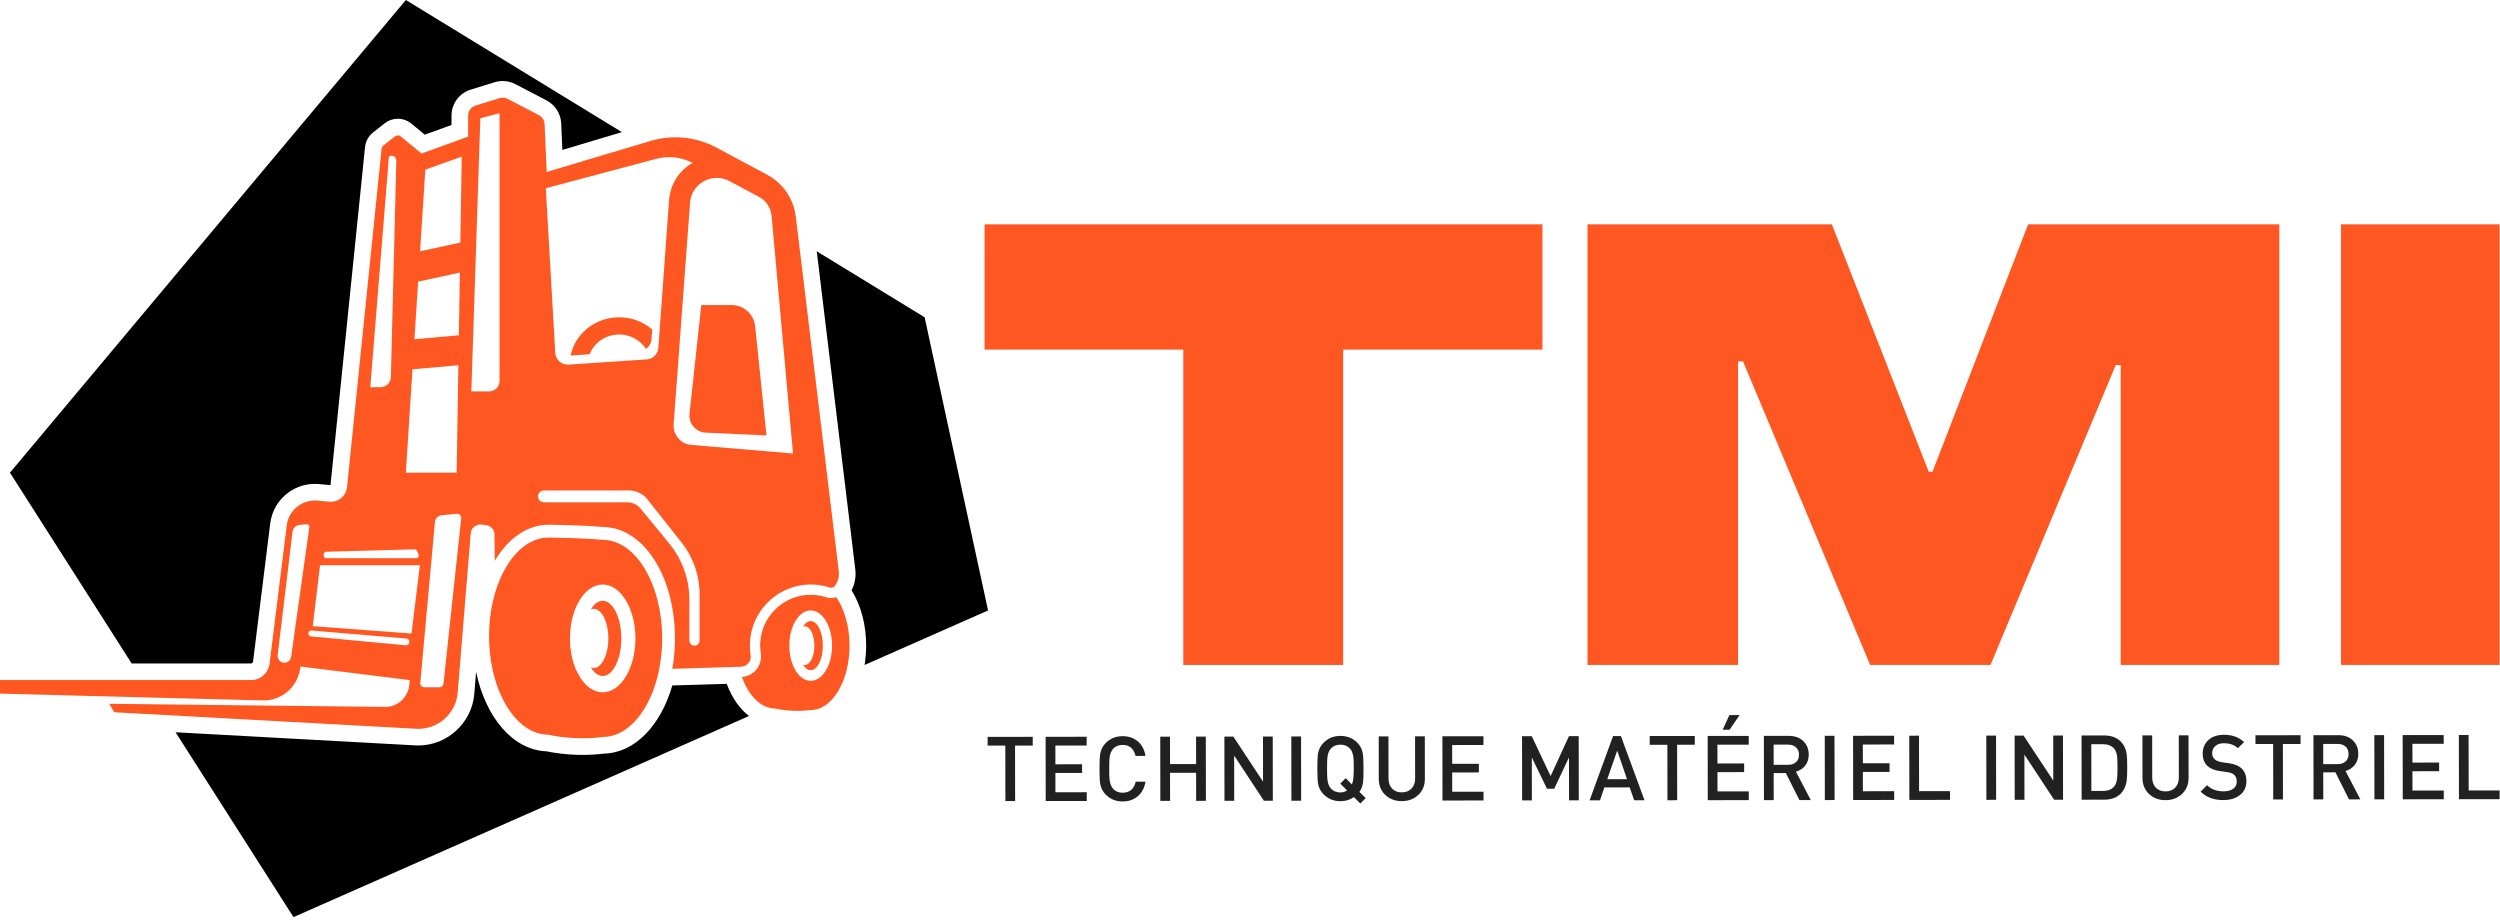
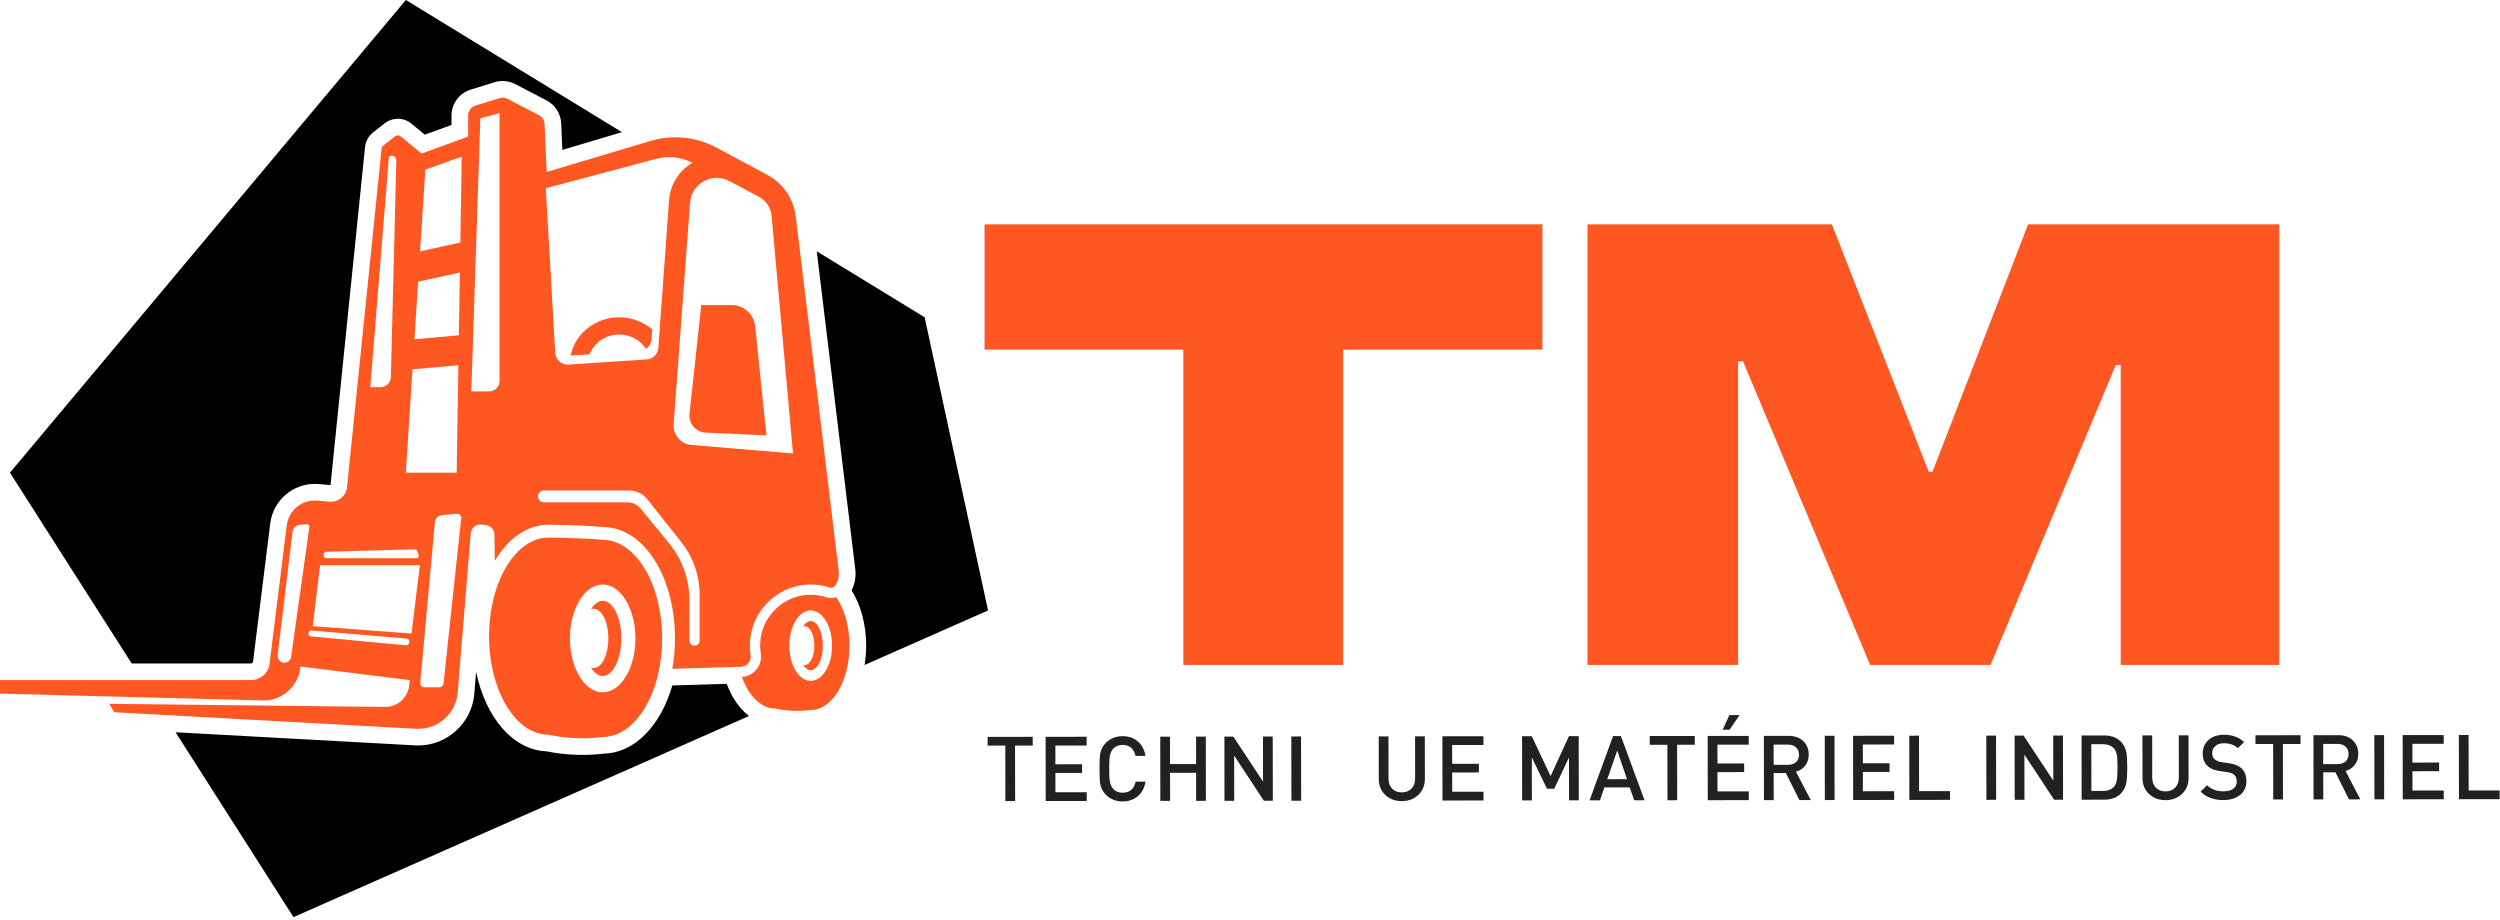
<svg xmlns="http://www.w3.org/2000/svg" width="451" height="166" viewBox="0 0 451 166" fill="none">
  <g clip-path="url(#clip0_8_143)">
    <path d="M150.855 107.725C150.563 107.832 150.252 107.889 149.935 107.889C149.652 107.889 149.372 107.844 149.104 107.756C148.183 107.452 147.223 107.298 146.251 107.298C145.928 107.298 145.6 107.315 145.276 107.349C140.897 107.807 137.402 111.471 137.147 115.872C137.108 116.537 137.14 117.202 137.243 117.851C137.41 118.91 137.116 119.988 136.437 120.808C135.79 121.589 134.847 122.061 133.837 122.121C135.057 125.535 137.3 127.825 139.866 127.825C139.866 127.825 142.792 128.546 146.25 128.091C150.119 128.091 153.255 122.89 153.255 116.475C153.255 112.984 152.325 109.855 150.855 107.725ZM146.25 122.826C144.12 122.826 142.393 119.982 142.393 116.475C142.393 112.968 144.12 110.124 146.25 110.124C148.38 110.124 150.107 112.968 150.107 116.475C150.107 119.983 148.38 122.826 146.25 122.826Z" fill="#FF5722" />
    <path d="M146.25 112.046C145.722 112.046 145.238 112.423 144.859 113.05C144.965 113.009 145.074 112.986 145.186 112.986C146.141 112.986 146.915 114.548 146.915 116.475C146.915 118.402 146.141 119.965 145.186 119.965C145.074 119.965 144.965 119.941 144.859 119.9C145.238 120.527 145.722 120.904 146.25 120.904C147.462 120.904 148.445 118.921 148.445 116.475C148.445 114.029 147.462 112.046 146.25 112.046Z" fill="#FF5722" />
    <path d="M131.996 55.033H126.514L124.385 74.623C124.192 76.4 125.538 77.971 127.324 78.052L138.273 78.551L136.226 58.847C136.001 56.679 134.174 55.033 131.996 55.033Z" fill="#FF5722" />
    <path d="M108.727 97.386C104.96 97.029 98.954 96.979 98.954 96.979C93.031 96.979 88.229 104.941 88.229 114.762C88.229 124.584 93.031 132.546 98.954 132.546C98.954 132.546 103.433 133.65 108.727 132.953C114.65 132.953 119.452 124.991 119.452 115.17C119.452 105.348 114.65 97.386 108.727 97.386ZM108.727 124.893C105.466 124.893 102.822 120.539 102.822 115.17C102.822 109.8 105.466 105.447 108.727 105.447C111.989 105.447 114.632 109.8 114.632 115.17C114.632 120.54 111.989 124.893 108.727 124.893Z" fill="#FF5722" />
    <path d="M108.727 108.389C107.919 108.389 107.178 108.966 106.598 109.926C106.76 109.863 106.927 109.827 107.098 109.827C108.56 109.827 109.745 112.219 109.745 115.17C109.745 118.12 108.56 120.512 107.098 120.512C106.927 120.512 106.76 120.476 106.598 120.414C107.178 121.374 107.919 121.95 108.727 121.95C110.583 121.95 112.087 118.915 112.087 115.17C112.087 111.425 110.583 108.389 108.727 108.389Z" fill="#FF5722" />
    <path d="M111.701 60.348C113.744 60.348 115.529 61.384 116.529 62.932C117.092 62.557 117.478 61.938 117.53 61.222L117.66 59.431C116.079 58.072 113.994 57.238 111.701 57.238C107.356 57.238 103.74 60.208 102.94 64.141L106.375 63.912C107.172 61.834 109.252 60.348 111.701 60.348Z" fill="#FF5722" />
    <path d="M135.414 118.139C135.293 117.371 135.252 116.577 135.299 115.765C135.607 110.461 139.799 106.06 145.083 105.508C146.703 105.339 148.257 105.527 149.684 105.998C150.026 106.111 150.401 105.981 150.616 105.692C151.179 104.936 151.43 103.993 151.317 103.057L143.56 39.068C143.172 35.866 141.249 33.054 138.405 31.531L129.237 26.622C125.592 24.671 121.323 24.24 117.362 25.424L98.623 31.024L98.245 22.394C98.214 21.708 97.82 21.089 97.211 20.772L91.567 17.832C91.118 17.598 90.594 17.551 90.11 17.701L85.806 19.033C85.001 19.282 84.451 20.027 84.451 20.871V24.645L76.052 27.699L72.296 24.613C71.992 24.364 71.556 24.36 71.248 24.603L69.152 26.258C68.975 26.398 68.862 26.604 68.838 26.829L62.603 87.882C62.439 89.482 61.019 90.653 59.417 90.508L57.264 90.313C54.518 90.064 52.07 92.037 51.73 94.773L48.627 119.724C48.416 121.417 46.977 122.688 45.271 122.688H0V125.131L47.388 126.357C50.692 126.442 53.558 124.087 54.114 120.828L54.214 120.244L73.914 122.688L73.831 123.578C73.619 125.836 71.71 127.555 69.442 127.529L19.7 126.964L20.617 128.491L75.073 131.471C78.933 131.682 82.258 128.781 82.573 124.928L84.917 96.221C84.996 95.243 85.868 94.525 86.843 94.633L87.655 94.723C88.529 94.82 89.193 95.554 89.203 96.433L89.258 101.193C91.627 97.161 95.066 94.665 98.954 94.665H98.963L98.973 94.665C99.22 94.667 105.019 94.72 108.843 95.073C116.099 95.166 121.765 103.96 121.765 115.17C121.765 117.079 121.597 118.917 121.288 120.655L133.675 120.28C134.787 120.246 135.588 119.238 135.414 118.139ZM76.729 30.598L83.296 28.257L83.047 43.758L75.782 45.339L76.729 30.598ZM82.96 49.17L82.778 60.486L74.763 61.198L75.431 50.808L82.96 49.17ZM70.162 28.257C70.721 27.843 71.511 28.254 71.494 28.949L70.514 68.014C70.488 69.033 69.654 69.846 68.635 69.846H66.803L70.162 28.257ZM58.403 99.974C58.403 99.737 58.591 99.544 58.827 99.538L74.818 99.1C75.002 99.095 75.17 99.206 75.237 99.378L75.517 100.101C75.627 100.387 75.417 100.695 75.11 100.695H58.839C58.599 100.695 58.403 100.5 58.403 100.259L58.403 99.974ZM52.519 118.502C52.434 119.106 51.917 119.555 51.307 119.555C50.574 119.555 50.005 118.914 50.092 118.185L52.77 95.939C52.849 95.282 53.373 94.767 54.031 94.7L55.313 94.568C55.603 94.539 55.844 94.789 55.804 95.078L52.519 118.502ZM73.814 115.957C73.779 116.239 73.527 116.442 73.244 116.415L56.107 114.808C55.763 114.776 55.544 114.426 55.664 114.103L55.669 114.088C55.752 113.867 55.971 113.727 56.206 113.747L73.359 115.195C73.656 115.22 73.873 115.487 73.836 115.783L73.814 115.957ZM74.235 114.286L56.418 112.963L57.742 101.967H75.747L74.235 114.286ZM73.217 85.271L74.415 66.622L82.691 65.886L82.379 85.271L73.217 85.271ZM80.006 123.328C79.966 123.701 79.652 123.984 79.277 123.984H76.55C76.119 123.984 75.78 123.613 75.82 123.184L78.46 94.175C78.519 93.525 79.032 93.009 79.682 92.947L82.374 92.689C82.85 92.644 83.248 93.046 83.197 93.522L80.006 123.328ZM90.117 68.72C90.117 69.764 89.271 70.61 88.227 70.61H85.027L86.656 21.334L90.117 20.418V68.72ZM118.348 28.662C120.557 28.074 122.905 28.328 124.936 29.377C122.494 30.765 120.906 33.281 120.703 36.083L118.766 62.749C118.684 63.87 117.789 64.761 116.667 64.835L102.569 65.775C101.318 65.859 100.239 64.906 100.168 63.654L98.465 33.958L118.348 28.662ZM126.209 115.554C126.209 116.063 125.796 116.475 125.288 116.475C124.779 116.475 124.366 116.063 124.366 115.554V108.213C124.366 104.504 123.08 100.909 120.727 98.042L115.563 91.749C114.974 91.032 114.094 90.616 113.166 90.616H98.119C97.298 90.616 96.783 89.729 97.191 89.016C97.381 88.683 97.735 88.478 98.119 88.478H113.465C114.762 88.478 115.988 89.07 116.794 90.087L122.95 97.856C125.06 100.518 126.209 103.816 126.209 107.214V115.554ZM124.714 80.266C122.807 80.106 121.385 78.439 121.526 76.531L124.486 36.576C124.744 33.093 128.497 31.023 131.58 32.664L136.904 35.498C138.203 36.189 139.066 37.489 139.197 38.954L143.058 81.809L124.714 80.266Z" fill="#FF5722" />
    <path d="M154.295 102.696C154.455 104.019 154.216 105.335 153.625 106.503C155.318 109.188 156.255 112.697 156.255 116.475C156.255 117.682 156.149 118.844 155.969 119.96L178.245 110.124L166.804 57.238L147.342 45.335L154.295 102.696Z" fill="black" />
    <path d="M45.271 119.688C45.463 119.688 45.626 119.544 45.65 119.353L48.753 94.403C49.257 90.349 52.716 87.292 56.797 87.292C57.041 87.292 57.287 87.303 57.534 87.325L59.624 87.515L65.854 26.524C65.959 25.498 66.483 24.543 67.293 23.904L69.39 22.248C70.064 21.716 70.907 21.423 71.766 21.423C72.651 21.423 73.516 21.733 74.2 22.295L76.635 24.295L81.451 22.543V20.871C81.451 18.699 82.845 16.809 84.919 16.167L89.223 14.835C89.695 14.689 90.185 14.615 90.678 14.615C91.467 14.615 92.254 14.807 92.953 15.172L98.597 18.111C100.151 18.921 101.164 20.511 101.242 22.263L101.451 27.047L112.192 23.838L73.217 0L1.796 85.271L23.753 119.688H45.271Z" fill="black" />
    <path d="M131.1 123.359L121.379 123.654L121.287 123.656C119.206 130.871 114.531 135.83 108.937 135.951C107.7 136.106 106.413 136.184 105.109 136.184C101.966 136.184 99.489 135.729 98.594 135.539C92.554 135.315 87.606 129.449 85.887 121.21L85.563 125.173C85.137 130.393 80.703 134.482 75.469 134.482C75.284 134.482 75.097 134.477 74.909 134.466L31.671 132.1L52.946 165.448L135.122 129.165C133.442 127.883 132.047 125.9 131.1 123.359Z" fill="black" />
    <path d="M186.304 134.502L183.115 134.505L183.128 144.513L181.371 144.515L181.358 134.508L178.168 134.512L178.167 132.934L186.303 132.923L186.304 134.502Z" fill="#212121" />
    <path d="M196.047 144.496L188.644 144.506L188.629 132.92L196.033 132.91L196.034 134.489L190.389 134.496L190.393 137.881L195.209 137.875L195.211 139.437L190.395 139.443L190.399 142.926L196.045 142.918L196.047 144.496Z" fill="#212121" />
    <path d="M206.652 141.017C206.458 142.146 205.989 143.023 205.248 143.647C204.506 144.272 203.598 144.585 202.524 144.586C201.32 144.588 200.304 144.176 199.479 143.353C198.957 142.833 198.625 142.193 198.484 141.435C198.396 140.957 198.352 140.046 198.35 138.701C198.349 137.356 198.391 136.444 198.477 135.967C198.617 135.207 198.947 134.567 199.467 134.045C200.291 133.22 201.304 132.807 202.509 132.805C203.593 132.804 204.505 133.111 205.244 133.73C205.983 134.347 206.449 135.225 206.646 136.364L204.856 136.365C204.54 135.043 203.759 134.382 202.511 134.384C201.805 134.385 201.236 134.618 200.803 135.085C200.456 135.466 200.24 136.04 200.154 136.811C200.122 137.082 200.107 137.712 200.107 138.699C200.109 139.685 200.126 140.315 200.159 140.586C200.247 141.356 200.464 141.931 200.812 142.31C201.247 142.776 201.816 143.009 202.521 143.008C203.779 143.006 204.565 142.344 204.879 141.019L206.652 141.017Z" fill="#212121" />
    <path d="M217.543 144.47L215.785 144.471L215.779 139.41L211.076 139.416L211.083 144.477L209.325 144.48L209.31 132.894L211.068 132.891L211.074 137.838L215.777 137.832L215.771 132.885L217.528 132.884L217.543 144.47Z" fill="#212121" />
    <path d="M229.617 144.454L228.006 144.456L222.642 136.31L222.653 144.463L220.895 144.465L220.88 132.879L222.491 132.877L227.854 141.006L227.844 132.87L229.602 132.868L229.617 144.454Z" fill="#212121" />
    <path d="M234.727 144.447L232.969 144.45L232.954 132.864L234.712 132.861L234.727 144.447Z" fill="#212121" />
-     <path d="M246.376 143.977L245.401 144.954L244.244 143.801C243.55 144.29 242.742 144.535 241.821 144.537C240.616 144.538 239.601 144.127 238.776 143.303C238.254 142.783 237.922 142.143 237.781 141.385C237.693 140.907 237.649 139.996 237.647 138.651C237.645 137.306 237.688 136.395 237.774 135.918C237.914 135.158 238.244 134.517 238.764 133.995C239.587 133.17 240.601 132.756 241.805 132.756C243.02 132.754 244.041 133.164 244.866 133.988C245.388 134.508 245.714 135.148 245.845 135.907C245.933 136.373 245.977 137.284 245.978 138.641C245.98 139.845 245.954 140.664 245.901 141.098C245.804 141.803 245.582 142.389 245.236 142.856L246.376 143.977ZM244.221 138.643C244.22 137.656 244.203 137.026 244.17 136.755C244.093 135.985 243.881 135.416 243.533 135.047C243.087 134.57 242.513 134.333 241.808 134.334C241.102 134.335 240.528 134.574 240.083 135.052C239.736 135.421 239.526 135.991 239.451 136.761C239.419 137.032 239.403 137.662 239.404 138.649C239.406 139.636 239.422 140.265 239.456 140.536C239.532 141.306 239.745 141.876 240.092 142.244C240.538 142.721 241.113 142.959 241.818 142.958C242.263 142.957 242.658 142.832 243.006 142.582L241.784 141.364L242.76 140.385L243.883 141.507C244.111 141.051 244.223 140.096 244.221 138.643Z" fill="#212121" />
    <path d="M257.046 140.513C257.048 141.696 256.652 142.66 255.861 143.404C255.07 144.147 254.079 144.521 252.886 144.522C251.692 144.524 250.701 144.153 249.914 143.411C249.126 142.669 248.733 141.707 248.731 140.524L248.722 132.843L250.479 132.842L250.488 140.441C250.489 141.211 250.707 141.822 251.141 142.27C251.576 142.72 252.156 142.944 252.883 142.944C253.61 142.943 254.193 142.717 254.631 142.266C255.07 141.816 255.29 141.205 255.289 140.435L255.279 132.835L257.036 132.833L257.046 140.513Z" fill="#212121" />
    <path d="M267.628 144.406L260.224 144.415L260.209 132.829L267.613 132.82L267.615 134.398L261.969 134.405L261.974 137.79L266.789 137.784L266.791 139.346L261.975 139.352L261.98 142.834L267.625 142.828L267.628 144.406Z" fill="#212121" />
    <path d="M284.811 144.384L283.054 144.386L283.043 136.64L280.383 142.29L279.08 142.292L276.34 136.649L276.35 144.395L274.592 144.396L274.577 132.811L276.335 132.809L279.728 140.013L283.039 132.8L284.796 132.798L284.811 144.384Z" fill="#212121" />
    <path d="M296.673 144.369L294.802 144.371L294.001 142.045L289.429 142.05L288.635 144.379L286.763 144.381L290.996 132.79L292.411 132.788L296.673 144.369ZM293.511 140.565L291.747 135.409L289.948 140.57L293.511 140.565Z" fill="#212121" />
    <path d="M305.741 134.349L302.551 134.354L302.564 144.361L300.807 144.364L300.794 134.356L297.605 134.36L297.603 132.781L305.739 132.771L305.741 134.349Z" fill="#212121" />
    <path d="M315.483 144.345L308.08 144.354L308.065 132.768L315.469 132.759L315.471 134.337L309.825 134.344L309.829 137.729L314.645 137.723L314.647 139.285L309.831 139.291L309.835 142.773L315.481 142.767L315.483 144.345ZM313.821 129.002L312.018 131.641L310.765 131.642L311.982 129.005L313.821 129.002Z" fill="#212121" />
    <path d="M326.663 144.33L324.612 144.333L322.165 139.455L319.968 139.458L319.975 144.339L318.217 144.341L318.203 132.756L322.694 132.75C323.779 132.749 324.649 133.062 325.306 133.69C325.964 134.318 326.292 135.133 326.294 136.13C326.295 136.922 326.082 137.586 325.653 138.124C325.225 138.662 324.671 139.023 323.987 139.208L326.663 144.33ZM324.537 136.156C324.536 135.59 324.356 135.144 323.999 134.817C323.639 134.491 323.162 134.327 322.565 134.328L319.962 134.331L319.967 137.976L322.57 137.973C323.166 137.972 323.644 137.811 324.002 137.489C324.359 137.168 324.537 136.723 324.537 136.156Z" fill="#212121" />
    <path d="M330.959 144.325L329.201 144.328L329.186 132.742L330.944 132.739L330.959 144.325Z" fill="#212121" />
    <path d="M341.713 144.311L334.31 144.321L334.295 132.735L341.699 132.725L341.7 134.304L336.055 134.311L336.059 137.695L340.875 137.689L340.877 139.251L336.061 139.257L336.065 142.74L341.711 142.733L341.713 144.311Z" fill="#212121" />
    <path d="M351.787 144.299L344.448 144.308L344.433 132.722L346.191 132.719L346.203 142.727L351.784 142.72L351.787 144.299Z" fill="#212121" />
    <path d="M360.102 144.288L358.344 144.291L358.329 132.705L360.087 132.702L360.102 144.288Z" fill="#212121" />
    <path d="M372.175 144.273L370.564 144.274L365.201 136.129L365.211 144.281L363.453 144.284L363.438 132.698L365.049 132.696L370.413 140.825L370.402 132.689L372.161 132.687L372.175 144.273Z" fill="#212121" />
    <path d="M383.753 138.384C383.755 139.61 383.717 140.462 383.642 140.939C383.491 141.872 383.14 142.615 382.588 143.17C381.861 143.897 380.865 144.262 379.595 144.263L375.527 144.268L375.512 132.682L379.58 132.677C380.85 132.676 381.847 133.038 382.576 133.765C383.13 134.317 383.483 135.032 383.636 135.911C383.712 136.366 383.752 137.191 383.753 138.384ZM381.996 138.386C381.995 137.421 381.967 136.749 381.912 136.369C381.824 135.783 381.645 135.338 381.373 135.035C380.906 134.514 380.249 134.255 379.403 134.256L377.272 134.259L377.283 142.688L379.414 142.685C380.26 142.684 380.916 142.423 381.381 141.902C381.653 141.597 381.831 141.125 381.917 140.486C381.97 140.073 381.997 139.373 381.996 138.386Z" fill="#212121" />
    <path d="M394.82 140.339C394.822 141.522 394.426 142.485 393.635 143.228C392.844 143.973 391.853 144.346 390.66 144.348C389.466 144.349 388.476 143.978 387.688 143.236C386.901 142.494 386.507 141.532 386.505 140.349L386.496 132.669L388.253 132.666L388.262 140.266C388.263 141.036 388.482 141.646 388.915 142.095C389.35 142.546 389.93 142.77 390.657 142.769C391.384 142.768 391.967 142.542 392.405 142.091C392.844 141.641 393.064 141.03 393.063 140.26L393.053 132.66L394.811 132.658L394.82 140.339Z" fill="#212121" />
    <path d="M405.251 140.928C405.252 141.98 404.869 142.81 404.098 143.419C403.329 144.027 402.327 144.333 401.09 144.334C399.365 144.336 397.997 143.828 396.988 142.809L398.158 141.652C398.897 142.39 399.883 142.757 401.12 142.755C401.88 142.755 402.468 142.599 402.885 142.289C403.302 141.979 403.511 141.543 403.51 140.978C403.51 140.458 403.357 140.057 403.053 139.775C402.793 139.537 402.369 139.374 401.782 139.288L400.416 139.095C399.461 138.956 398.728 138.647 398.218 138.171C397.653 137.639 397.371 136.903 397.369 135.959C397.368 134.939 397.714 134.116 398.407 133.491C399.101 132.867 400.044 132.554 401.237 132.553C402.691 132.551 403.89 132.989 404.835 133.866L403.714 134.974C403.084 134.378 402.243 134.081 401.191 134.082C400.529 134.083 400.012 134.252 399.637 134.589C399.264 134.925 399.077 135.36 399.077 135.891C399.078 136.346 399.228 136.708 399.527 136.973C399.825 137.238 400.257 137.414 400.821 137.5L402.139 137.694C403.094 137.833 403.816 138.12 404.304 138.553C404.934 139.106 405.25 139.897 405.251 140.928Z" fill="#212121" />
    <path d="M415.022 134.211L411.833 134.215L411.846 144.223L410.089 144.225L410.076 134.217L406.886 134.221L406.885 132.643L415.021 132.633L415.022 134.211Z" fill="#212121" />
    <path d="M425.807 144.205L423.757 144.207L421.309 139.33L419.113 139.332L419.12 144.213L417.362 144.215L417.347 132.629L421.838 132.624C422.923 132.622 423.794 132.936 424.451 133.565C425.108 134.193 425.437 135.006 425.438 136.003C425.439 136.796 425.226 137.461 424.798 137.998C424.37 138.536 423.815 138.897 423.132 139.083L425.807 144.205ZM423.681 136.031C423.68 135.464 423.501 135.017 423.143 134.692C422.784 134.365 422.307 134.202 421.71 134.202L419.107 134.206L419.111 137.851L421.714 137.847C422.311 137.847 422.788 137.685 423.146 137.363C423.503 137.042 423.681 136.597 423.681 136.031Z" fill="#212121" />
    <path d="M430.104 144.2L428.346 144.201L428.331 132.615L430.089 132.614L430.104 144.2Z" fill="#212121" />
    <path d="M440.858 144.186L433.455 144.195L433.44 132.609L440.844 132.6L440.846 134.178L435.2 134.185L435.204 137.57L440.02 137.564L440.022 139.126L435.206 139.132L435.21 142.614L440.856 142.608L440.858 144.186Z" fill="#212121" />
    <path d="M450.931 144.173L443.592 144.182L443.578 132.597L445.336 132.594L445.348 142.601L450.929 142.595L450.931 144.173Z" fill="#212121" />
    <path d="M278.259 63.071H242.299V119.96H213.465V63.071H177.616V40.471H278.259V63.071Z" fill="#FF5722" />
    <path d="M411.186 119.96H382.575V65.854H381.683L359.084 119.96H337.375L314.44 65.186H313.55V119.96H286.385V40.471H330.472L347.951 85.114H348.619L365.875 40.471H411.186V119.96Z" fill="#FF5722" />
-     <path d="M422.319 119.96V40.471H450.931V119.96H422.319Z" fill="#FF5722" />
  </g>
  <defs>
    <clipPath id="clip0_8_143">
      <rect width="450.931" height="165.448" fill="white" />
    </clipPath>
  </defs>
</svg>